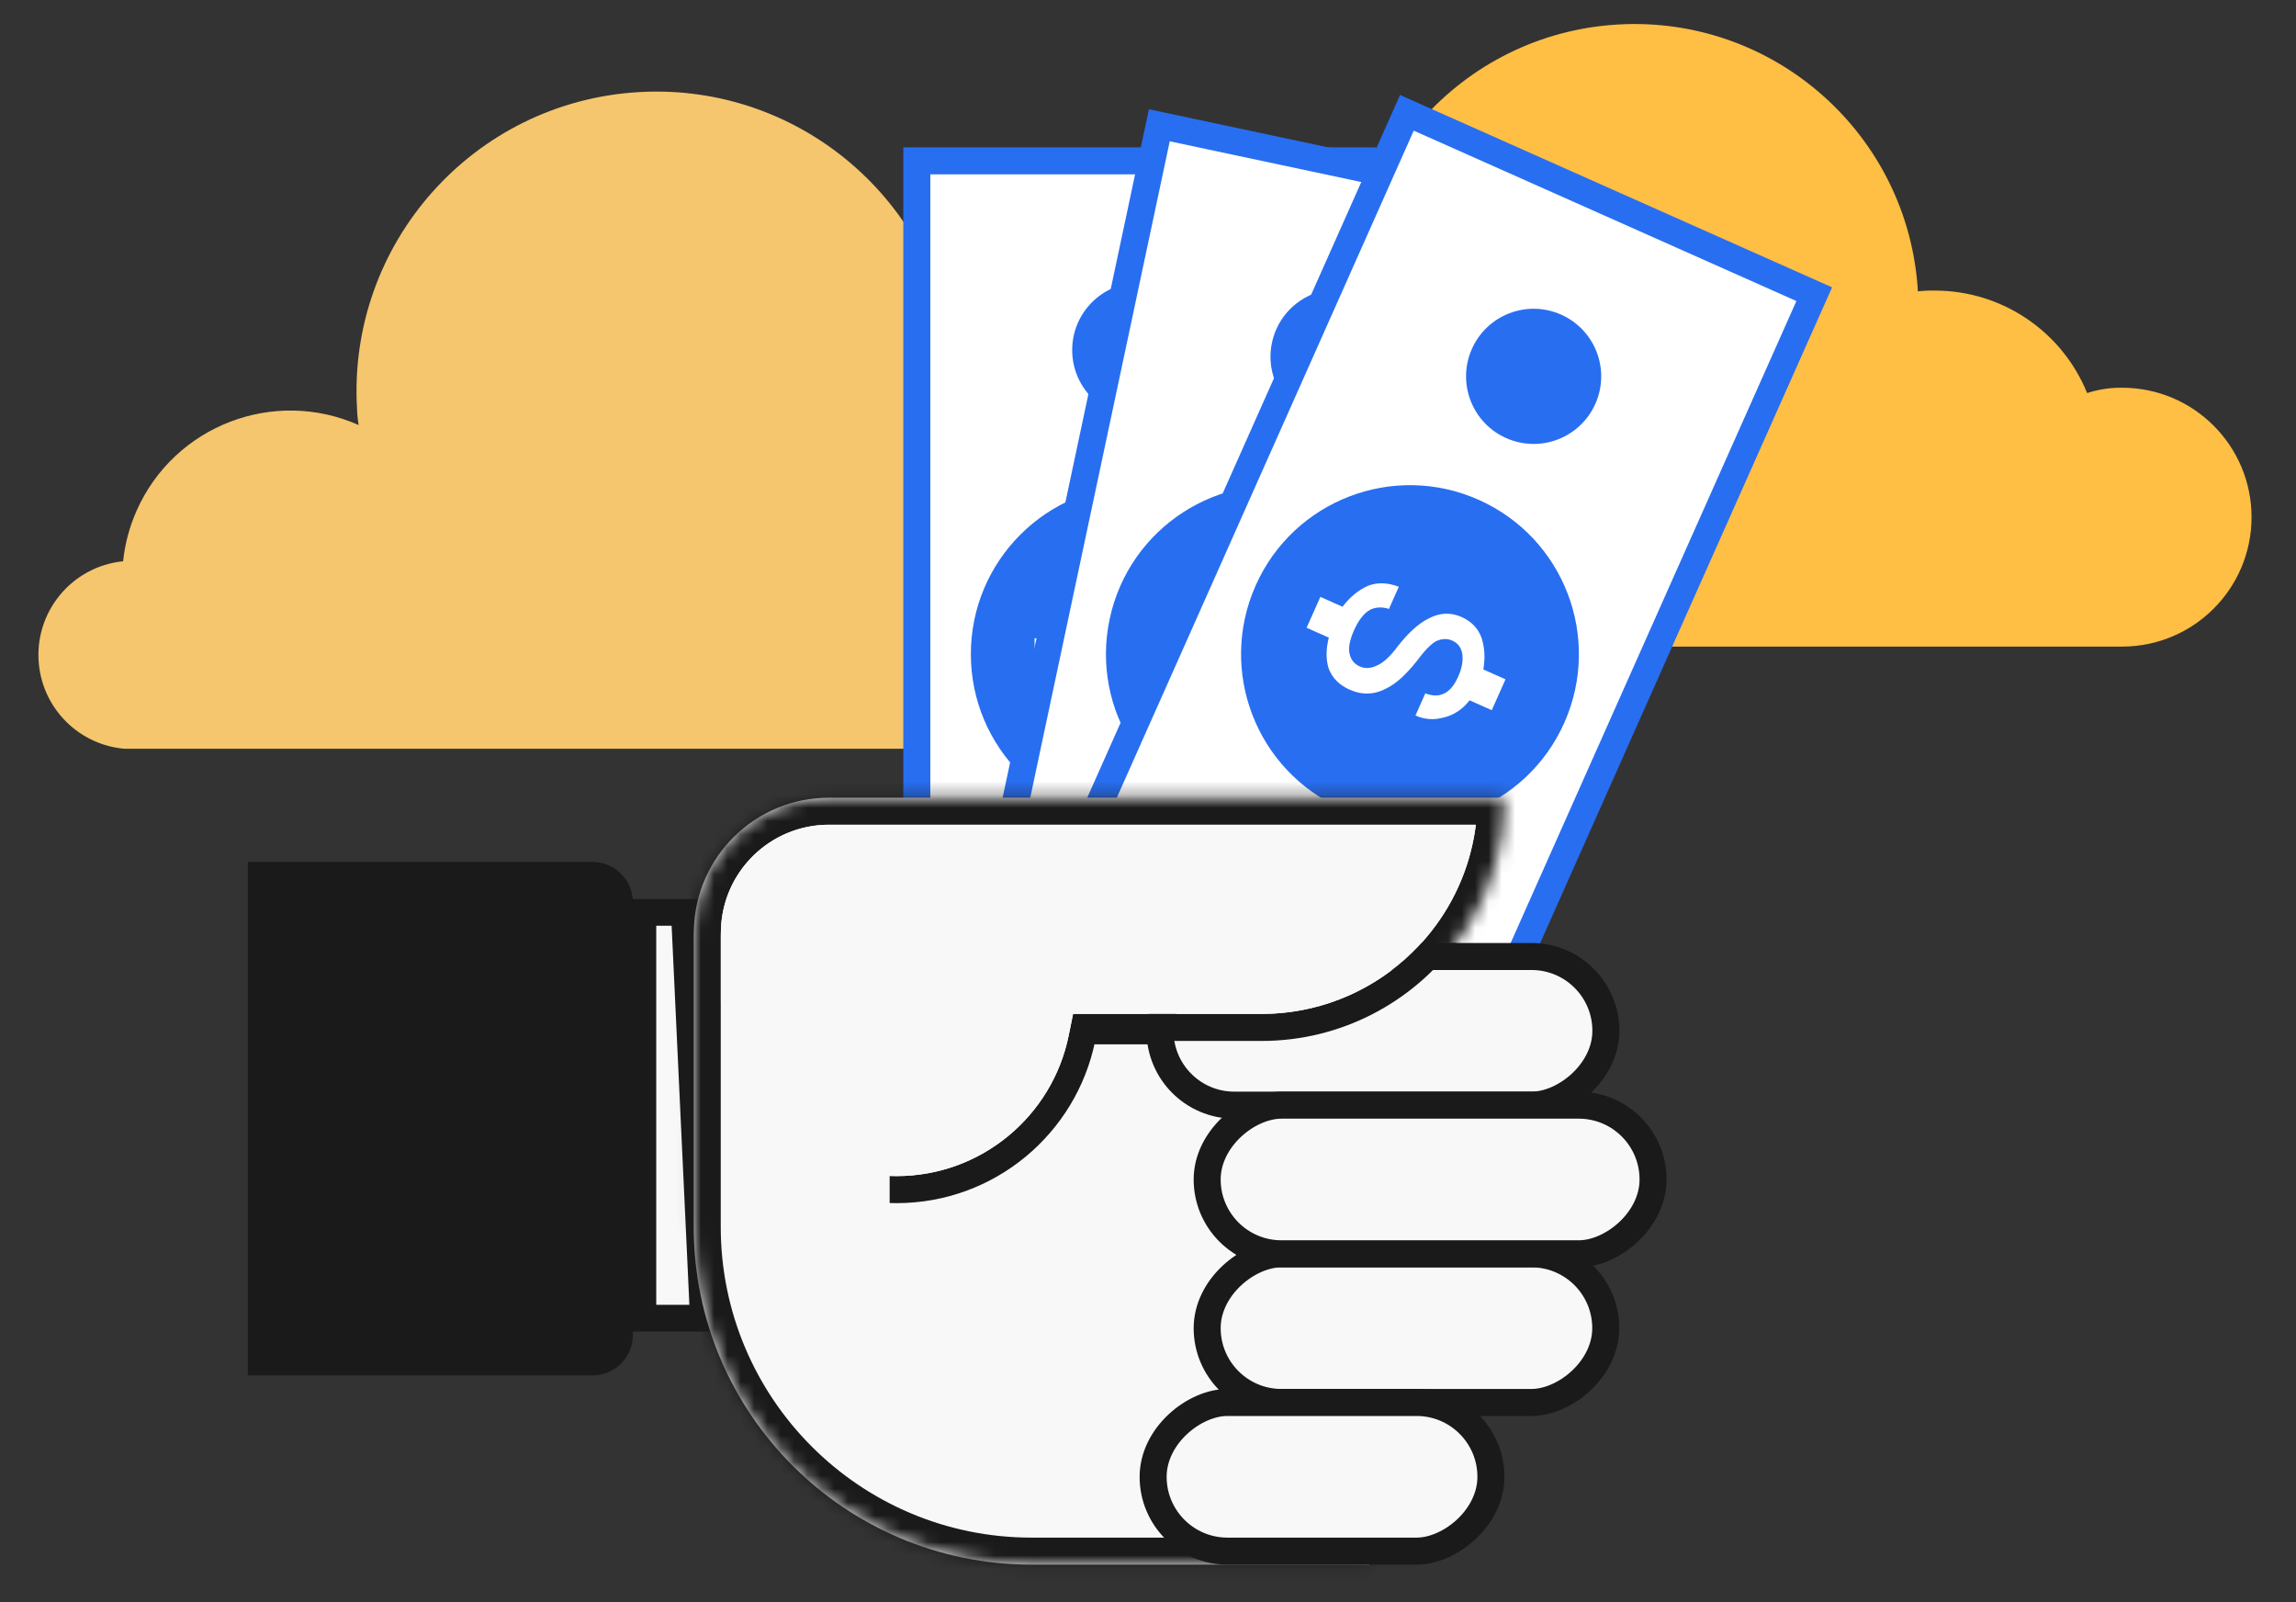
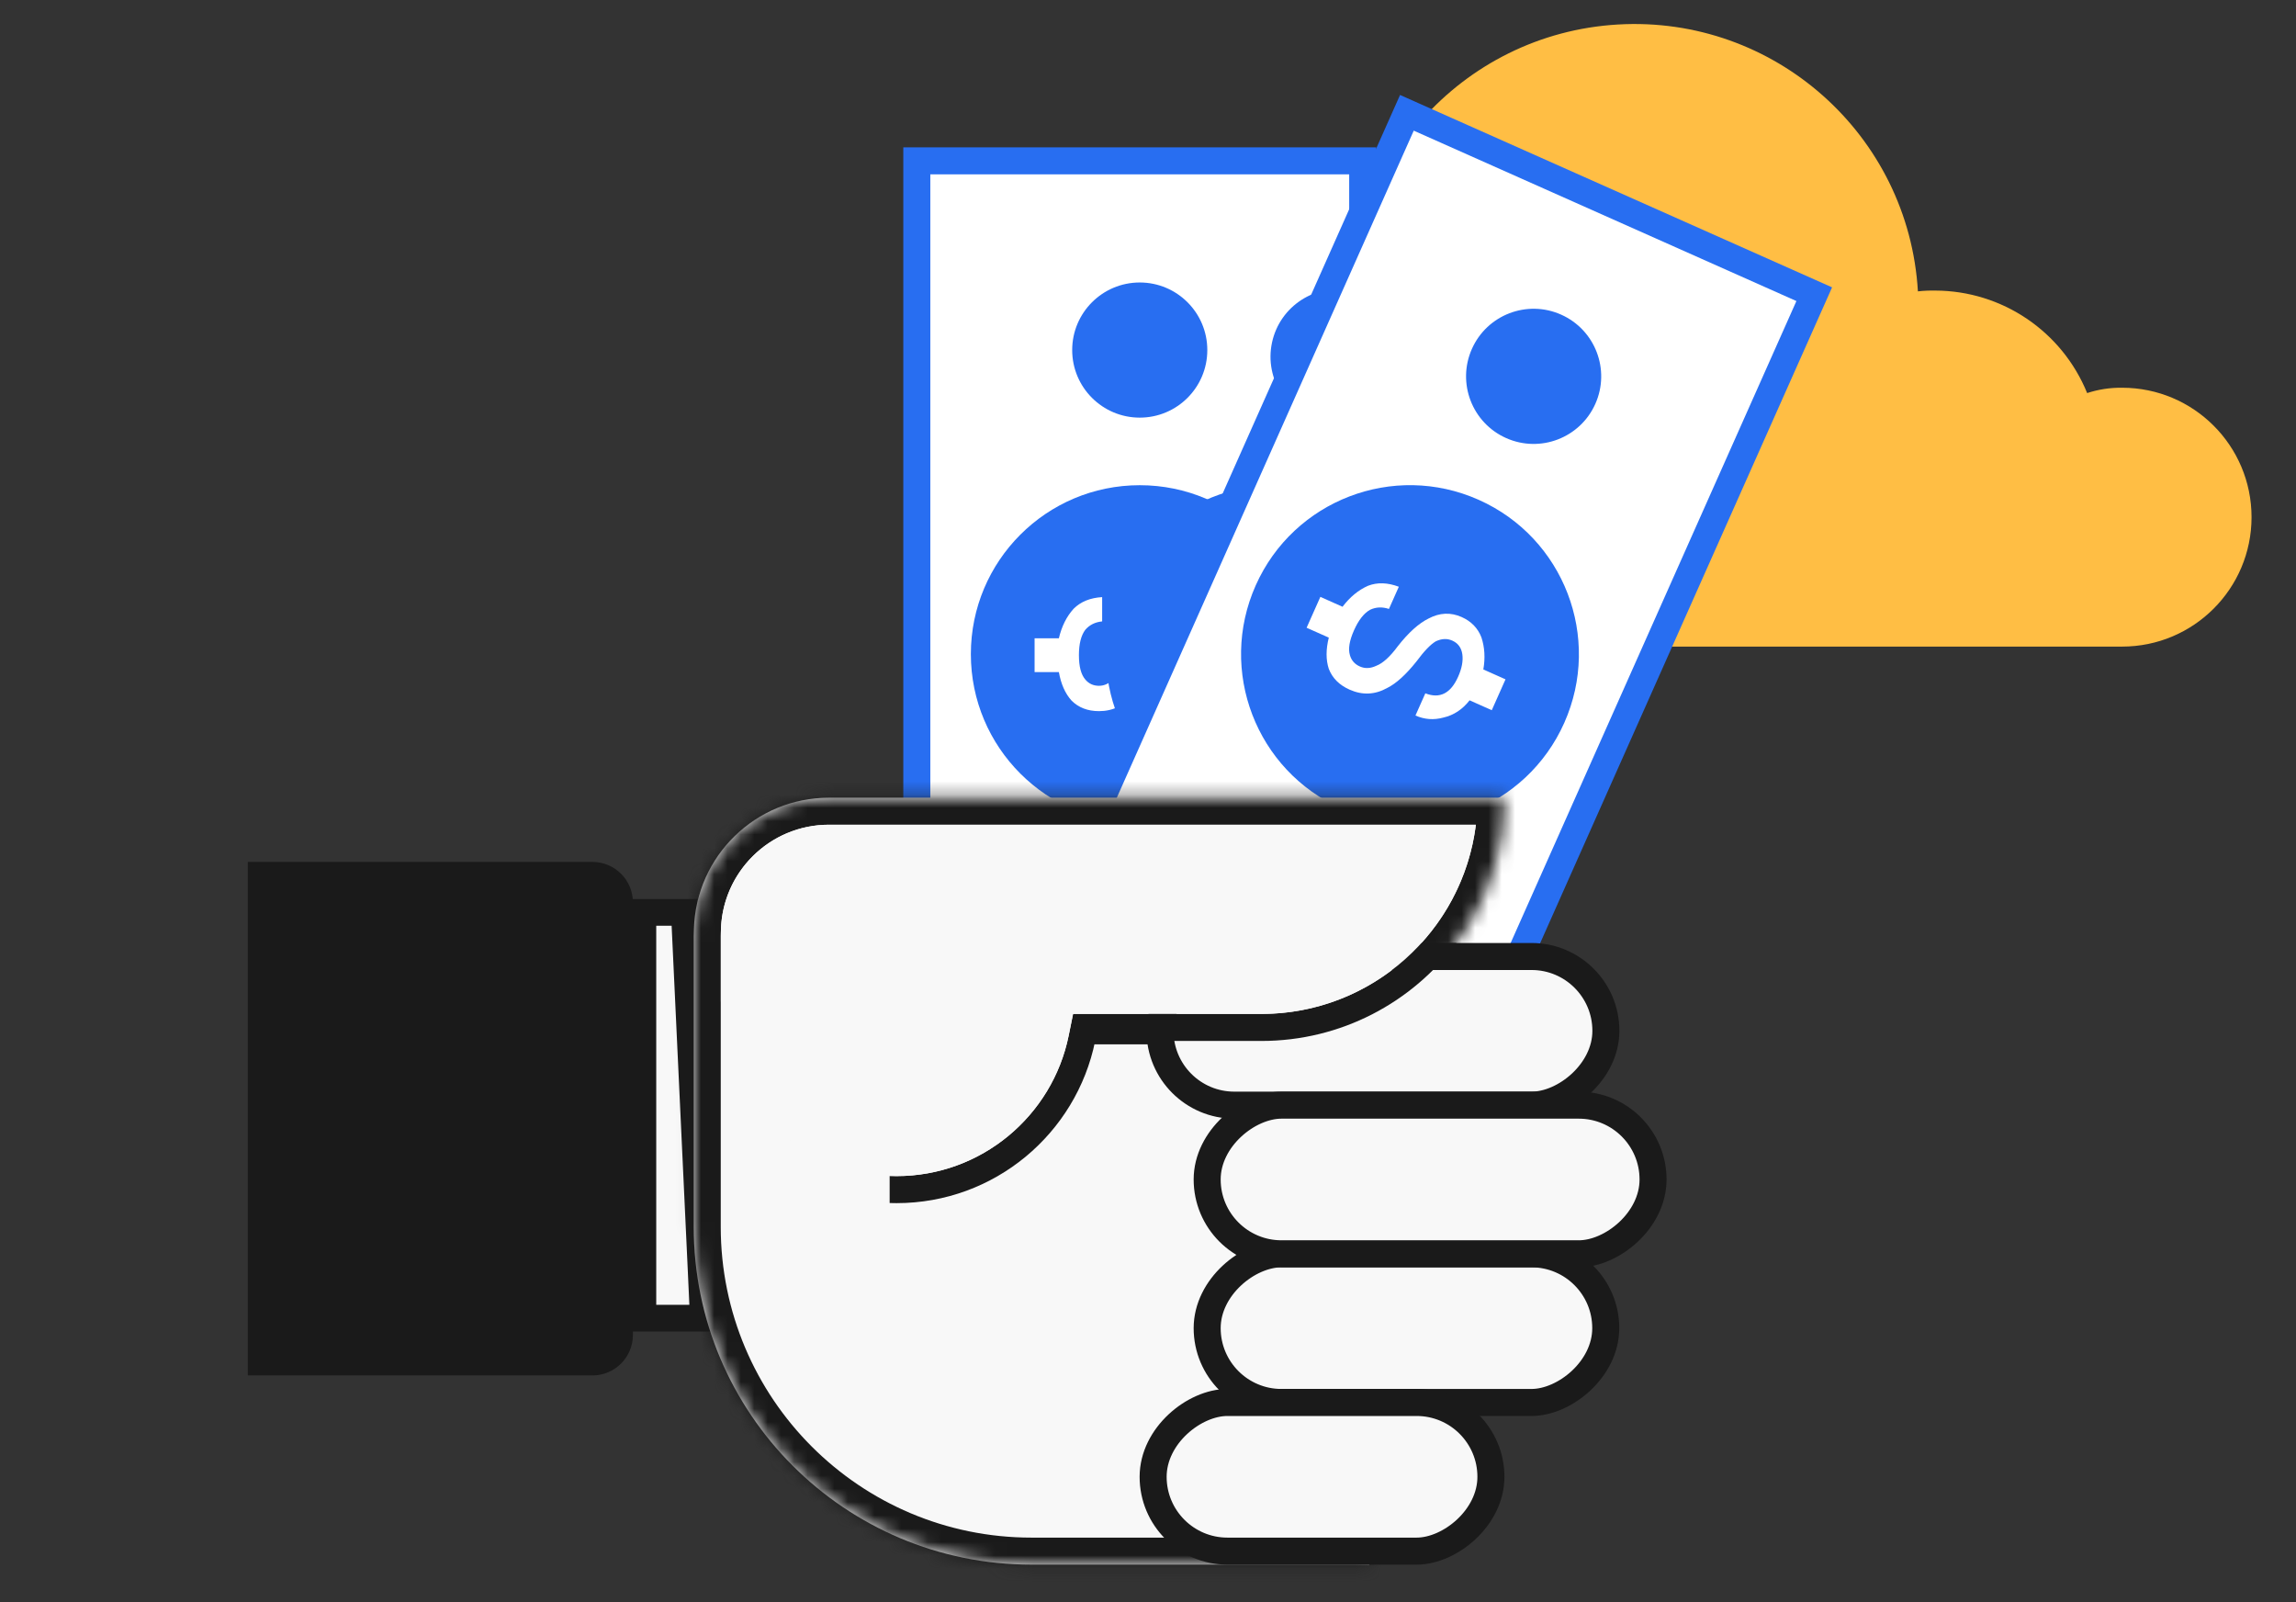
<svg xmlns="http://www.w3.org/2000/svg" width="172" height="120" viewBox="0 0 172 120" fill="none">
  <rect x="0" y="0" width="172" height="120" fill="#333333" stroke="none" />
  <path d="M158.97 29.041C158.082 29.029 157.198 29.164 156.354 29.44C154.47 24.811 149.979 21.779 144.983 21.764C144.546 21.756 144.11 21.773 143.676 21.822C142.984 10.094 132.916 1.147 121.189 1.836C109.462 2.525 100.514 12.595 101.203 24.323C101.212 24.705 101.252 25.084 101.318 25.46C95.291 22.787 88.236 25.506 85.562 31.533C85.057 32.673 84.732 33.885 84.603 35.125C80.933 35.496 78.257 38.772 78.627 42.442C78.949 45.644 81.51 48.162 84.718 48.429L158.973 48.429C164.325 48.429 168.667 44.09 168.67 38.738C168.67 33.385 164.331 29.044 158.978 29.041C158.973 29.041 158.973 29.041 158.97 29.041Z" fill="#FFBE44" />
  <path d="M48.161 68.338L51.268 68.338L52.693 98.729L48.161 98.729L48.161 68.338Z" fill="#F8F8F8" stroke="#1A1A1A" stroke-width="2" />
-   <path d="M87.721 35.614C86.785 35.603 85.852 35.744 84.962 36.034C82.974 31.149 78.234 27.947 72.959 27.933C72.496 27.924 72.037 27.945 71.577 27.993C70.848 15.614 60.22 6.17 47.841 6.899C35.462 7.629 26.018 18.256 26.747 30.635C26.759 31.037 26.799 31.439 26.868 31.835C20.504 29.013 13.059 31.884 10.236 38.245C9.702 39.448 9.36 40.728 9.222 42.038C5.349 42.428 2.523 45.886 2.914 49.762C3.255 53.142 5.957 55.798 9.343 56.083L87.721 56.083C93.372 56.083 97.955 51.502 97.955 45.851C97.955 40.2 93.375 35.617 87.724 35.617C87.724 35.614 87.721 35.614 87.721 35.614Z" fill="#F5C66D" />
  <rect x="102.084" y="12.048" width="73.89" height="33.403" transform="rotate(90 102.084 12.048)" fill="white" stroke="#286EF1" stroke-width="2.024" />
  <circle cx="85.382" cy="48.993" r="12.652" transform="rotate(90 85.382 48.993)" fill="#286EF1" />
  <circle cx="85.382" cy="26.219" r="5.061" transform="rotate(90 85.382 26.219)" fill="#286EF1" />
  <circle cx="85.382" cy="71.768" r="5.061" transform="rotate(90 85.382 71.768)" fill="#286EF1" />
  <path d="M86.044 49.309C86.255 48.361 86.493 47.702 86.756 47.333C87.073 46.963 87.442 46.779 87.863 46.779C88.338 46.779 88.707 46.99 88.97 47.412C89.234 47.833 89.366 48.387 89.366 49.072C89.366 50.443 88.786 51.155 87.626 51.207L87.626 53.026C88.364 53.026 89.023 52.789 89.603 52.314C90.236 51.84 90.657 51.181 90.868 50.337L92.687 50.337L92.687 47.807L90.868 47.807C90.657 46.963 90.288 46.252 89.761 45.672C89.234 45.145 88.575 44.881 87.784 44.881C86.888 44.881 86.15 45.25 85.57 45.988C85.043 46.621 84.621 47.57 84.305 48.835C84.094 49.784 83.804 50.443 83.435 50.812C83.119 51.181 82.75 51.365 82.328 51.365C81.906 51.365 81.564 51.207 81.3 50.891C80.984 50.522 80.825 49.916 80.825 49.072C80.825 48.229 80.984 47.596 81.3 47.174C81.616 46.805 82.038 46.594 82.565 46.542L82.565 44.723C81.669 44.776 80.957 45.066 80.43 45.593C79.903 46.173 79.534 46.911 79.323 47.807L77.504 47.807L77.504 50.337L79.323 50.337C79.481 51.234 79.797 51.945 80.272 52.472C80.799 53 81.484 53.263 82.328 53.263C83.382 53.263 84.226 52.842 84.858 51.998C85.333 51.418 85.728 50.522 86.044 49.309Z" fill="white" />
-   <rect x="119.522" y="16.328" width="73.89" height="33.403" transform="rotate(102 119.522 16.328)" fill="white" stroke="#286EF1" stroke-width="2.024" />
  <circle cx="95.504" cy="48.993" r="12.652" transform="rotate(102 95.504 48.993)" fill="#286EF1" />
  <circle cx="100.239" cy="26.716" r="5.061" transform="rotate(102 100.239 26.716)" fill="#286EF1" />
  <circle cx="90.769" cy="71.27" r="5.061" transform="rotate(102 90.769 71.27)" fill="#286EF1" />
  <path d="M96.087 49.44C96.49 48.556 96.859 47.961 97.194 47.655C97.58 47.359 97.979 47.256 98.392 47.343C98.856 47.442 99.173 47.725 99.343 48.192C99.513 48.66 99.527 49.228 99.385 49.899C99.1 51.24 98.384 51.815 97.239 51.626L96.861 53.405C97.583 53.558 98.277 53.463 98.942 53.12C99.66 52.787 100.209 52.23 100.591 51.449L102.37 51.827L102.896 49.352L101.117 48.974C101.086 48.105 100.873 47.332 100.478 46.655C100.072 46.03 99.482 45.635 98.709 45.471C97.832 45.284 97.034 45.492 96.313 46.093C95.666 46.602 95.056 47.443 94.484 48.615C94.08 49.499 93.659 50.083 93.222 50.367C92.835 50.663 92.436 50.766 92.024 50.679C91.611 50.591 91.309 50.365 91.117 50.001C90.884 49.574 90.855 48.948 91.031 48.123C91.206 47.298 91.492 46.712 91.889 46.365C92.275 46.07 92.732 45.952 93.258 46.01L93.637 44.231C92.749 44.096 91.993 44.231 91.367 44.638C90.731 45.095 90.217 45.74 89.824 46.573L88.045 46.195L87.519 48.67L89.298 49.048C89.266 49.958 89.428 50.72 89.782 51.334C90.188 51.959 90.804 52.36 91.629 52.535C92.66 52.754 93.573 52.517 94.367 51.824C94.952 51.355 95.525 50.561 96.087 49.44Z" fill="white" />
  <rect x="135.91" y="22.035" width="73.89" height="33.403" transform="rotate(114 135.91 22.035)" fill="white" stroke="#286EF1" stroke-width="2.024" />
  <ellipse cx="105.626" cy="48.993" rx="12.652" ry="12.652" transform="rotate(114 105.626 48.993)" fill="#286EF1" />
  <ellipse cx="114.889" cy="28.188" rx="5.061" ry="5.061" transform="rotate(114 114.889 28.188)" fill="#286EF1" />
  <ellipse cx="96.363" cy="69.799" rx="5.061" ry="5.061" transform="rotate(114 96.363 69.799)" fill="#286EF1" />
  <path d="M106.103 49.552C106.681 48.77 107.166 48.265 107.557 48.035C107.996 47.827 108.408 47.808 108.793 47.98C109.227 48.173 109.478 48.515 109.548 49.008C109.617 49.5 109.512 50.06 109.233 50.686C108.676 51.938 107.857 52.352 106.776 51.929L106.036 53.59C106.71 53.89 107.409 53.942 108.131 53.744C108.902 53.568 109.556 53.138 110.091 52.453L111.753 53.193L112.782 50.881L111.121 50.141C111.271 49.285 111.223 48.484 110.978 47.74C110.71 47.044 110.216 46.535 109.493 46.214C108.674 45.849 107.85 45.886 107.02 46.325C106.281 46.688 105.51 47.383 104.706 48.411C104.128 49.192 103.595 49.676 103.108 49.863C102.669 50.071 102.256 50.09 101.871 49.918C101.486 49.747 101.237 49.463 101.125 49.067C100.986 48.601 101.088 47.983 101.431 47.212C101.774 46.441 102.176 45.928 102.637 45.671C103.076 45.463 103.547 45.442 104.05 45.608L104.79 43.946C103.949 43.63 103.181 43.605 102.485 43.873C101.768 44.188 101.13 44.712 100.573 45.445L98.912 44.705L97.882 47.017L99.544 47.757C99.324 48.64 99.323 49.419 99.543 50.093C99.81 50.789 100.329 51.309 101.099 51.652C102.062 52.081 103.004 52.039 103.925 51.525C104.595 51.189 105.321 50.531 106.103 49.552Z" fill="white" />
  <mask id="path-19-inside-1_322_27971" fill="white">
    <path fill-rule="evenodd" clip-rule="evenodd" d="M102.579 76.078C108.584 73.099 112.711 66.905 112.711 59.747L82.346 59.747L62.102 59.747C56.611 59.747 52.142 64.119 51.984 69.571C51.974 69.753 51.969 69.937 51.969 70.122L51.969 91.884C51.969 105.86 63.298 117.189 77.274 117.189L102.579 117.189L102.579 76.078Z" />
  </mask>
  <path fill-rule="evenodd" clip-rule="evenodd" d="M102.579 76.078C108.584 73.099 112.711 66.905 112.711 59.747L82.346 59.747L62.102 59.747C56.611 59.747 52.142 64.119 51.984 69.571C51.974 69.753 51.969 69.937 51.969 70.122L51.969 91.884C51.969 105.86 63.298 117.189 77.274 117.189L102.579 117.189L102.579 76.078Z" fill="#F8F8F8" />
  <path d="M102.579 76.078L101.679 74.264L100.555 74.822L100.555 76.078L102.579 76.078ZM112.711 59.747L114.736 59.747L114.736 57.723L112.711 57.723L112.711 59.747ZM82.346 59.747L82.346 57.723L82.346 59.747ZM62.102 59.747L62.102 61.771L62.102 59.747ZM51.984 69.571L54.005 69.679L54.007 69.654L54.007 69.629L51.984 69.571ZM102.579 117.189L102.579 119.214L104.603 119.214L104.603 117.189L102.579 117.189ZM103.479 77.891C110.146 74.583 114.736 67.703 114.736 59.747L110.687 59.747C110.687 66.106 107.022 71.614 101.679 74.264L103.479 77.891ZM112.711 57.723L82.346 57.723L82.346 61.771L112.711 61.771L112.711 57.723ZM82.346 57.723L62.102 57.723L62.102 61.771L82.346 61.771L82.346 57.723ZM62.102 57.723C55.513 57.723 50.15 62.968 49.96 69.513L54.007 69.629C54.133 65.269 57.709 61.771 62.102 61.771L62.102 57.723ZM53.993 70.122C53.993 69.973 53.998 69.826 54.005 69.679L49.962 69.463C49.951 69.681 49.945 69.901 49.945 70.122L53.993 70.122ZM53.993 91.884L53.993 70.122L49.945 70.122L49.945 91.884L53.993 91.884ZM77.274 115.165C64.417 115.165 53.993 104.742 53.993 91.884L49.945 91.884C49.945 106.978 62.181 119.214 77.274 119.214L77.274 115.165ZM102.579 115.165L77.274 115.165L77.274 119.214L102.579 119.214L102.579 115.165ZM100.555 76.078L100.555 117.189L104.603 117.189L104.603 76.078L100.555 76.078Z" fill="#1A1A1A" mask="url(#path-19-inside-1_322_27971)" />
  <path d="M44.378 64.555C46.055 64.555 47.414 65.914 47.414 67.591L47.414 99.982C47.414 101.659 46.055 103.018 44.378 103.018L18.567 103.018L18.567 64.555L44.378 64.555Z" fill="#1A1A1A" />
  <rect x="120.302" y="71.64" width="11.134" height="33.403" rx="5.567" transform="rotate(90 120.302 71.64)" fill="#F8F8F8" stroke="#1A1A1A" stroke-width="2.024" />
  <rect x="120.292" y="93.909" width="11.134" height="29.86" rx="5.567" transform="rotate(90 120.292 93.909)" fill="#F8F8F8" stroke="#1A1A1A" stroke-width="2.024" />
  <rect x="111.689" y="105.043" width="11.134" height="25.305" rx="5.567" transform="rotate(90 111.689 105.043)" fill="#F8F8F8" stroke="#1A1A1A" stroke-width="2.024" />
  <rect x="123.835" y="82.774" width="11.134" height="33.403" rx="5.567" transform="rotate(90 123.835 82.774)" fill="#F8F8F8" stroke="#1A1A1A" stroke-width="2.024" />
  <rect x="81.323" y="76.195" width="6.073" height="2.024" fill="#1A1A1A" />
  <path fill-rule="evenodd" clip-rule="evenodd" d="M109.107 70.628C105.785 75.082 100.475 77.966 94.492 77.966L82.042 77.966C80.635 84.897 74.508 90.113 67.162 90.113C66.99 90.113 66.817 90.11 66.646 90.104L66.646 88.079C66.817 88.085 66.99 88.088 67.162 88.088C73.526 88.088 78.839 83.569 80.058 77.564L80.387 75.942L94.492 75.942C99.248 75.942 103.524 73.892 106.487 70.628L109.107 70.628Z" fill="#1A1A1A" />
  <path fill-rule="evenodd" clip-rule="evenodd" d="M94.492 75.942L80.387 75.942L80.058 77.564C78.839 83.569 73.526 88.088 67.163 88.088C59.895 88.088 54.004 82.197 54.004 74.93L54.004 69.869C54.004 65.397 57.629 61.771 62.102 61.771L110.562 61.771C109.566 69.76 102.751 75.942 94.492 75.942Z" fill="#F8F8F8" />
</svg>